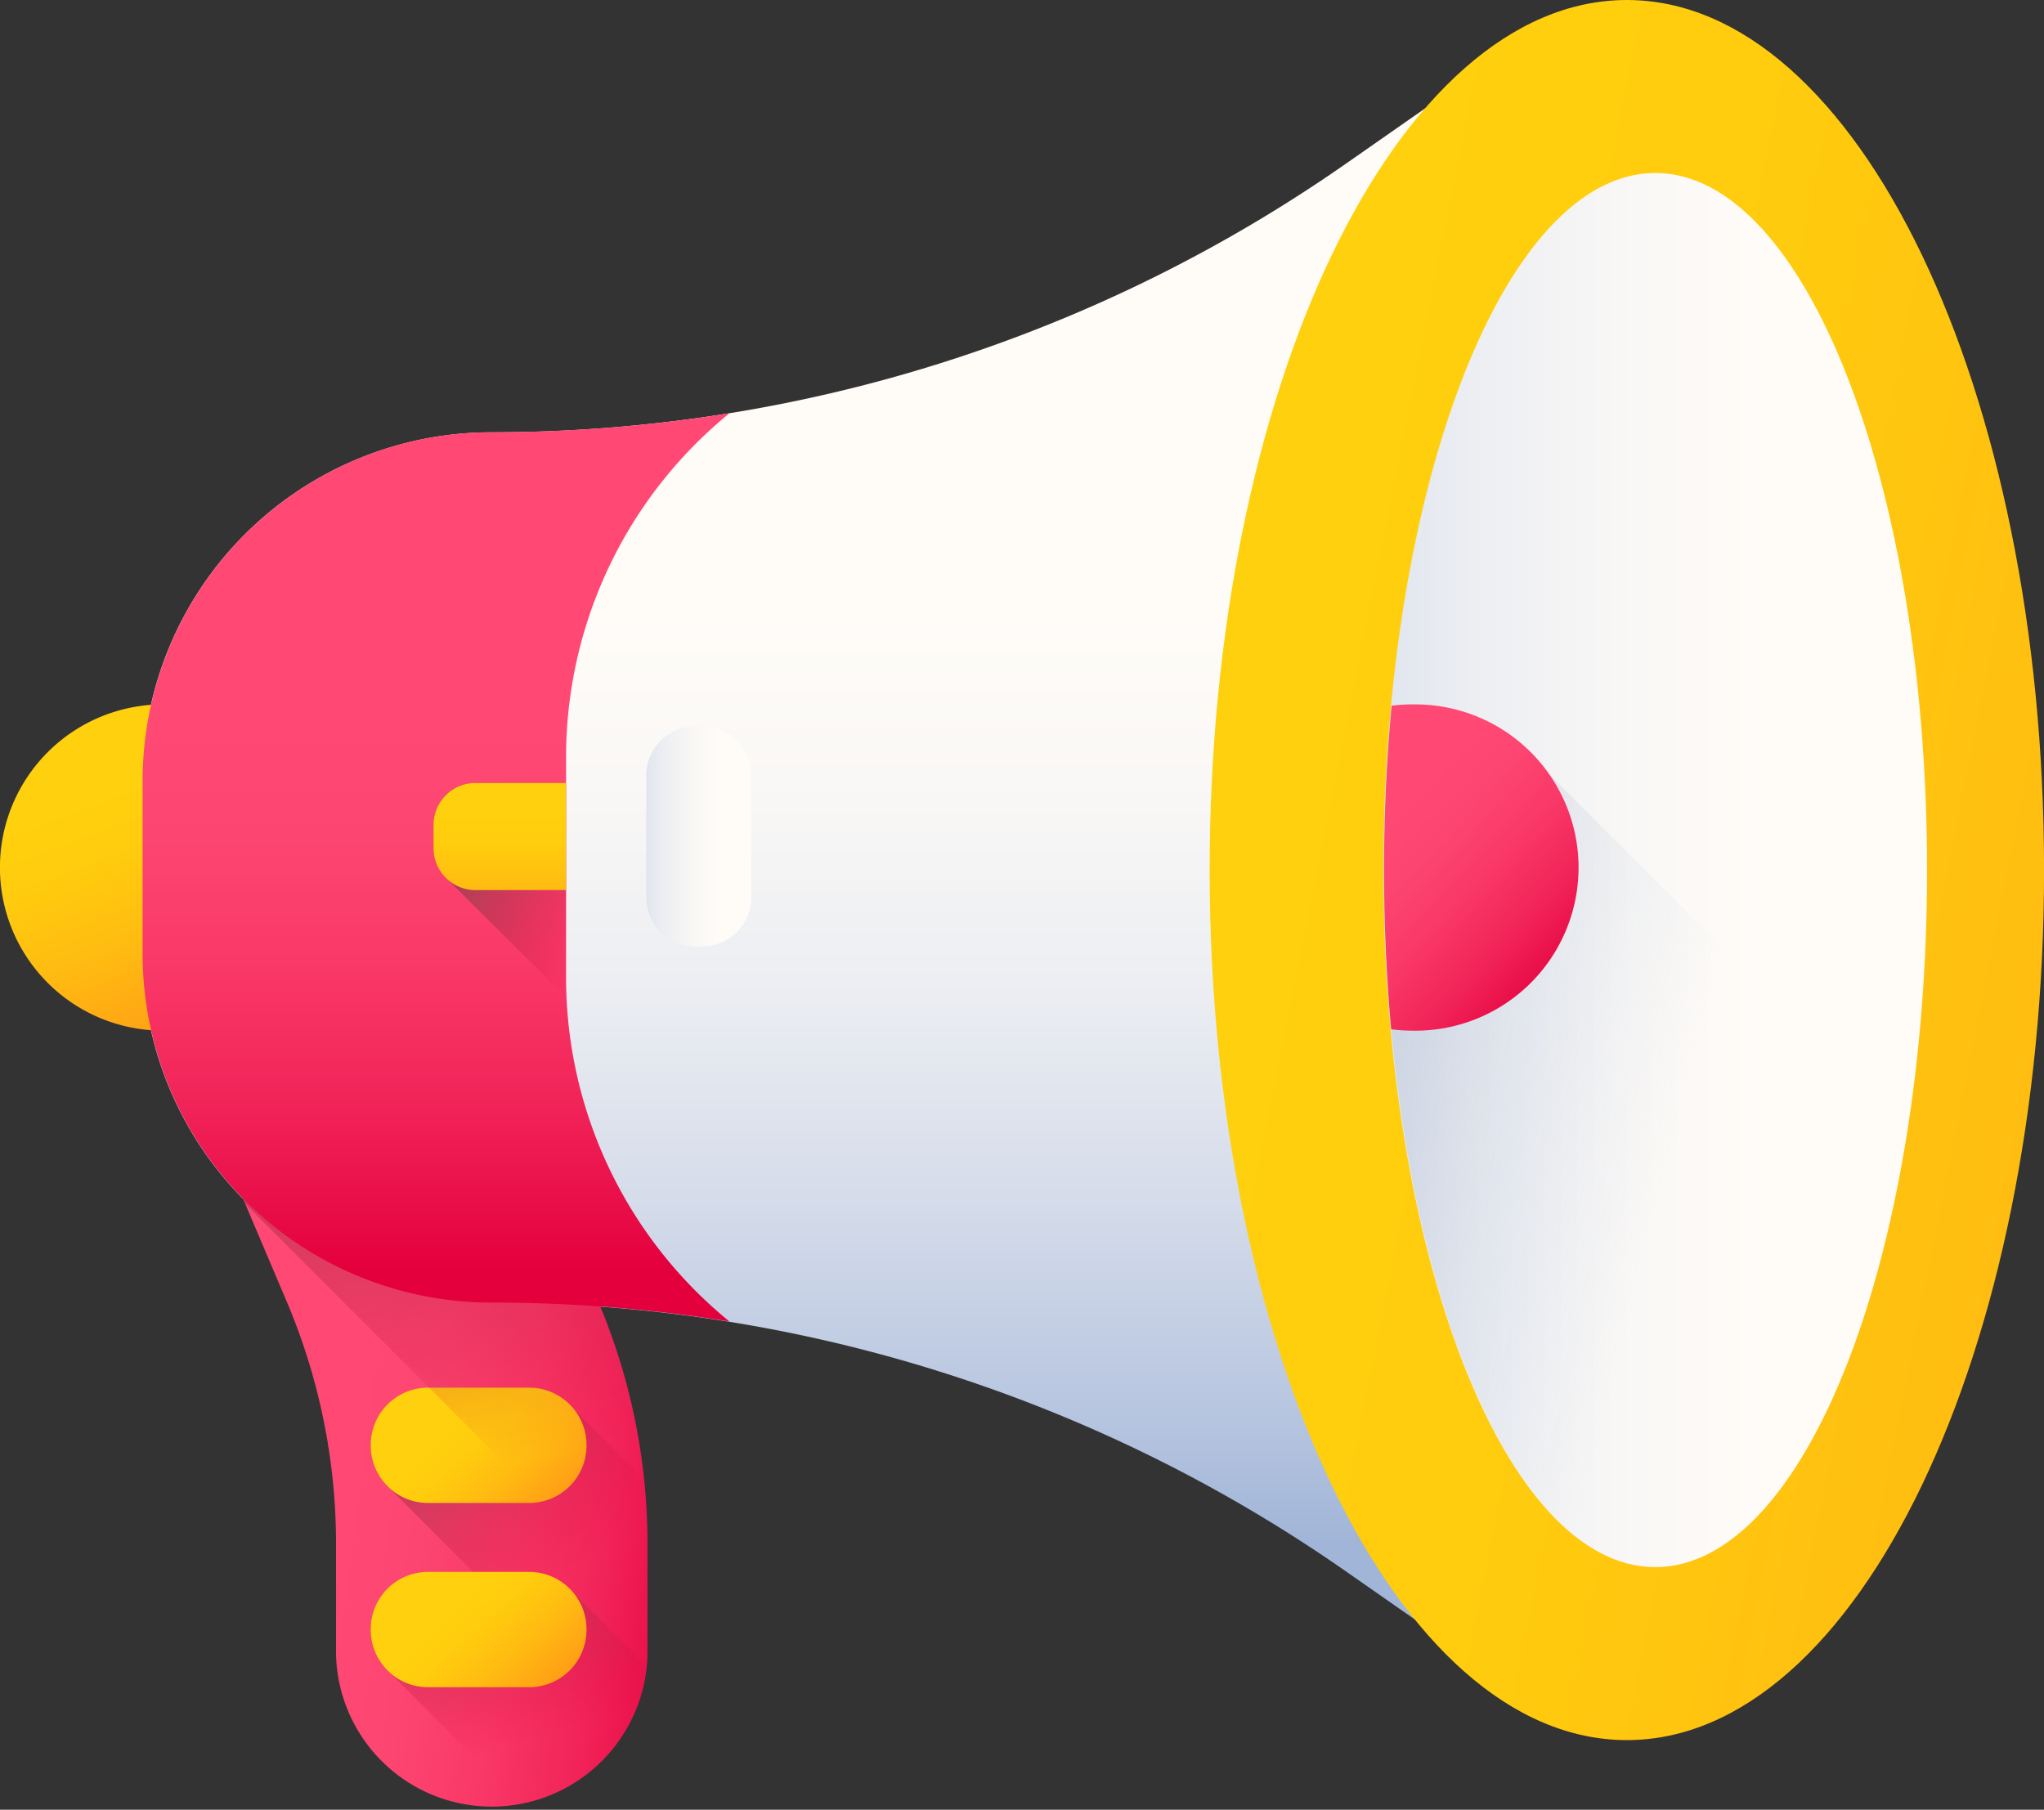
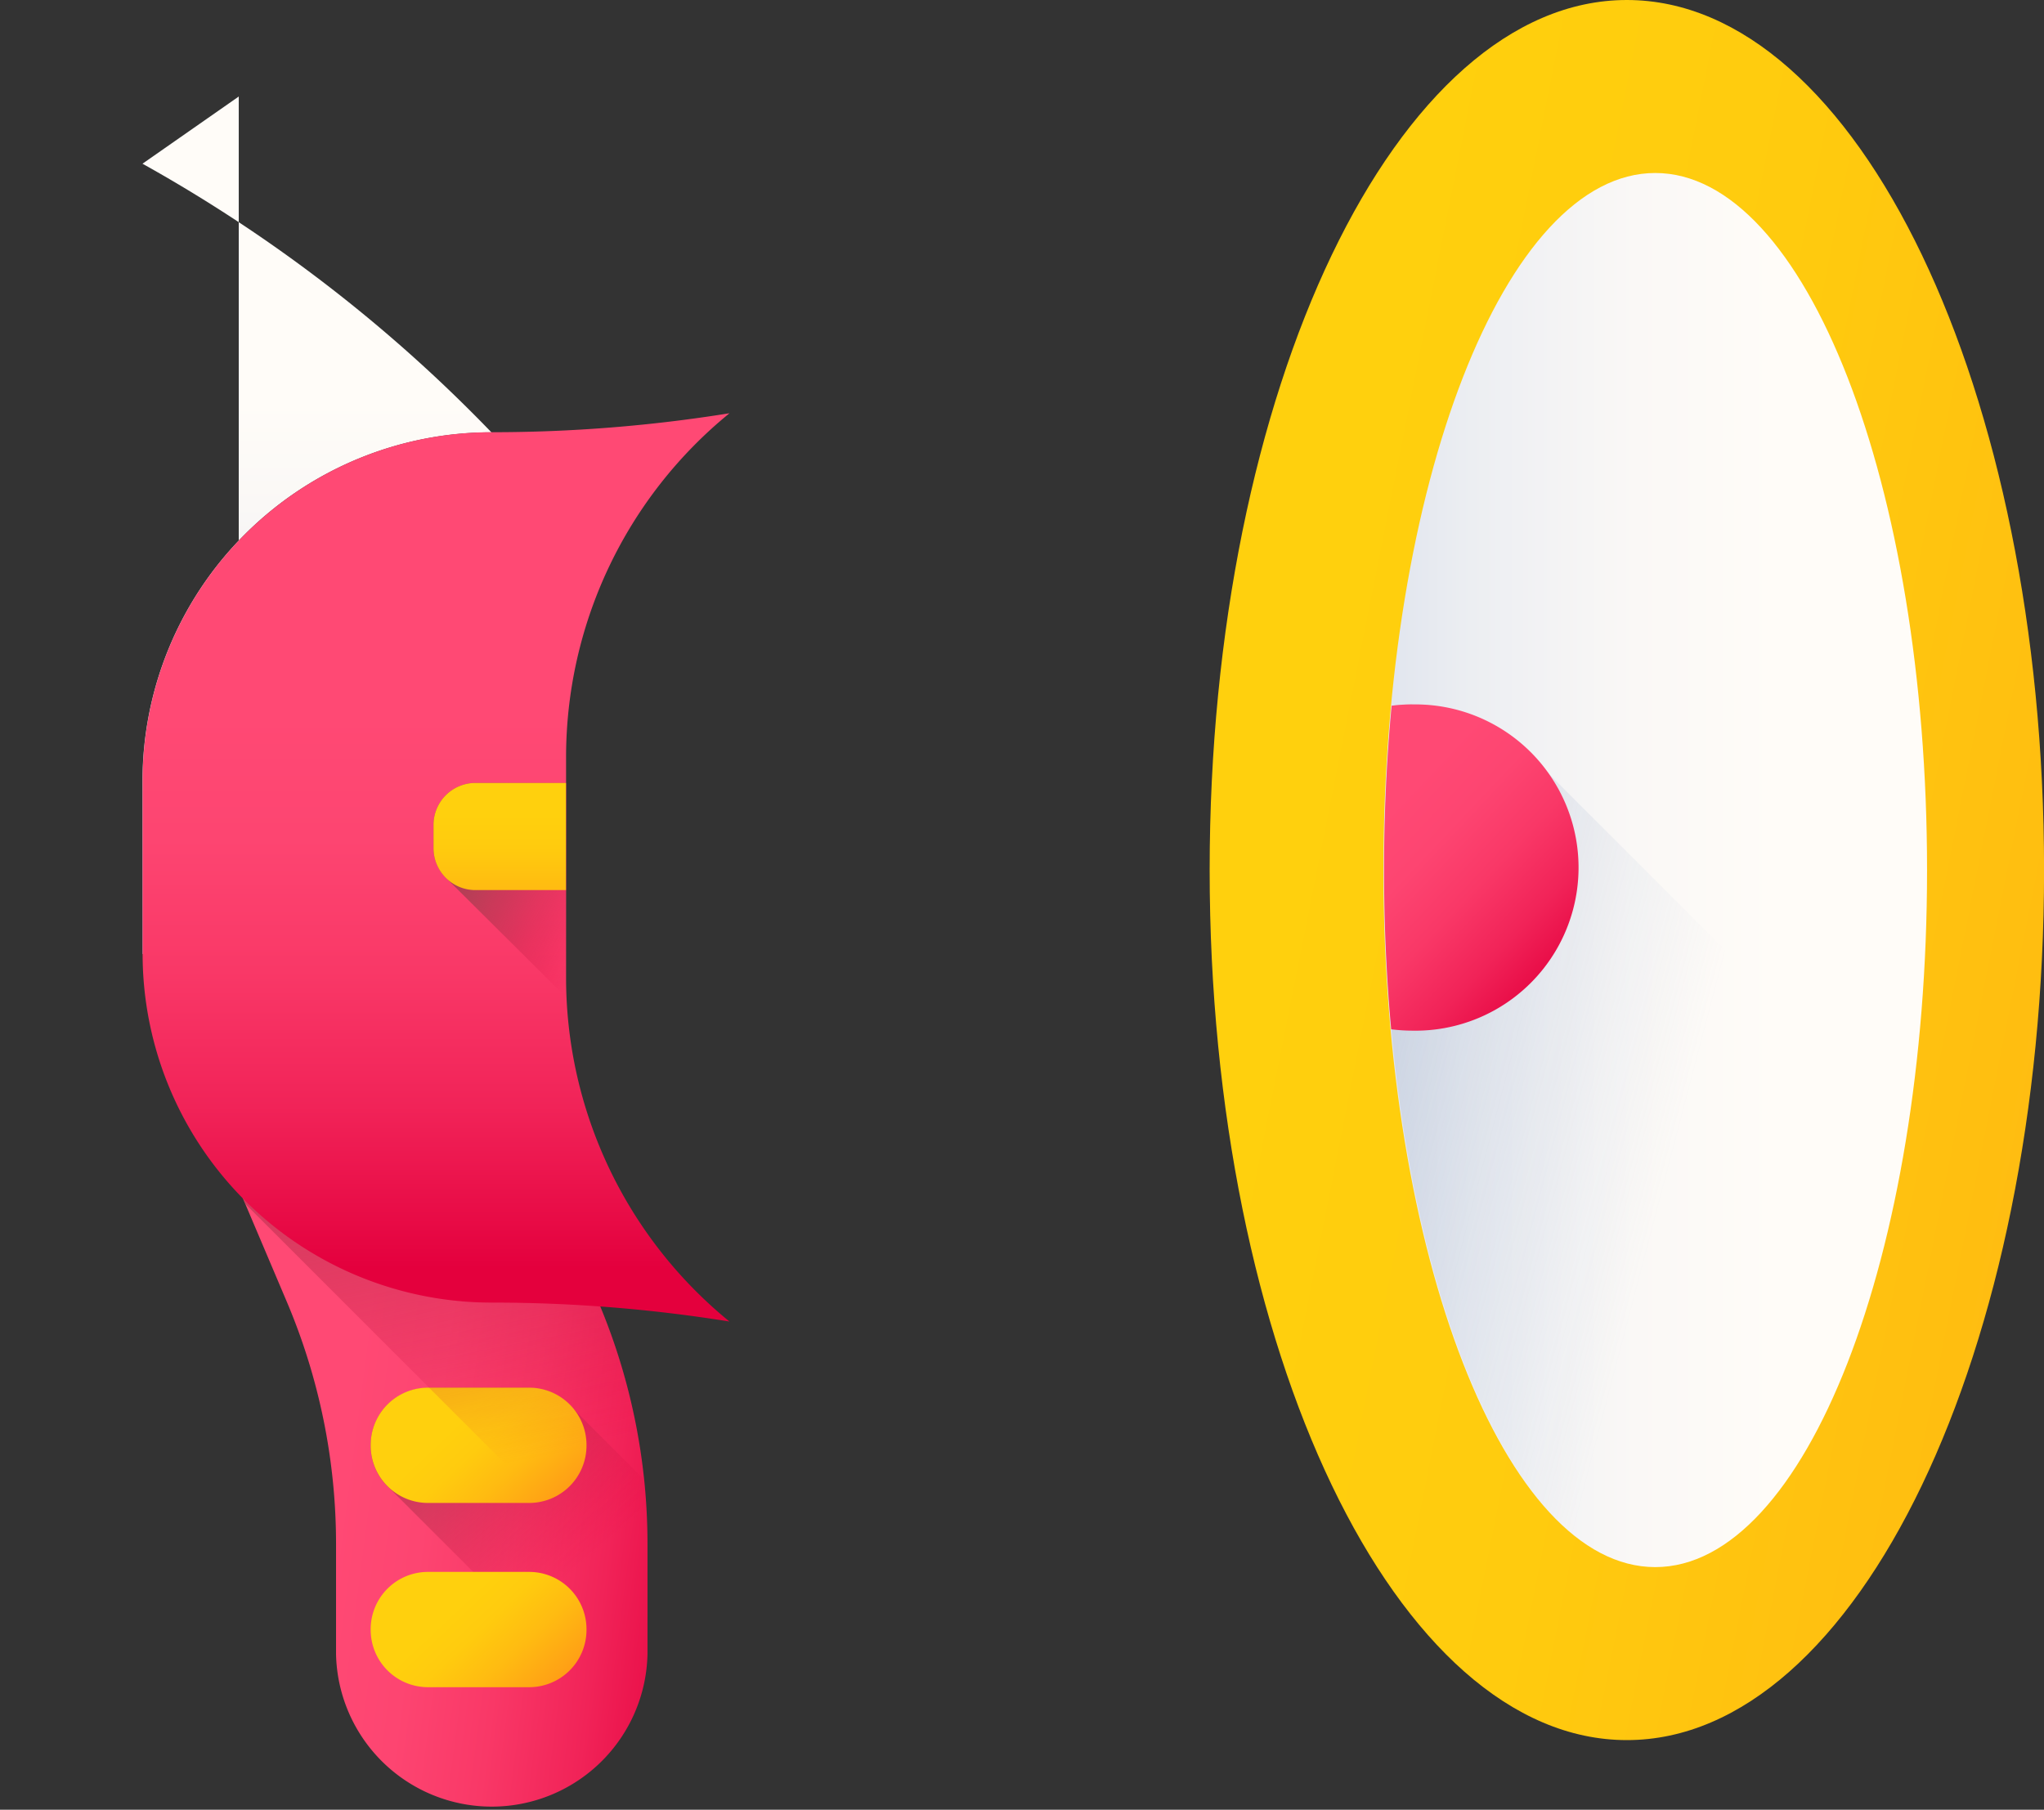
<svg xmlns="http://www.w3.org/2000/svg" xmlns:xlink="http://www.w3.org/1999/xlink" id="advertising" width="32.335" height="28.632" viewBox="0 0 32.335 28.632">
  <rect x="0" y="0" width="32.335" height="28.632" fill="#333333" stroke="none" />
  <defs>
    <linearGradient id="linear-gradient" x1="0.5" y1="0.329" x2="0.5" y2="0.941" gradientUnits="objectBoundingBox">
      <stop offset="0" stop-color="#fffcf8" />
      <stop offset="0.188" stop-color="#faf8f6" />
      <stop offset="0.404" stop-color="#eceef2" />
      <stop offset="0.635" stop-color="#d5dcea" />
      <stop offset="0.875" stop-color="#b5c4df" />
      <stop offset="1" stop-color="#a1b5d8" />
    </linearGradient>
    <linearGradient id="linear-gradient-2" x1="0.257" y1="0.42" x2="1.178" y2="0.603" gradientUnits="objectBoundingBox">
      <stop offset="0" stop-color="#ff4974" />
      <stop offset="0.228" stop-color="#fd4571" />
      <stop offset="0.466" stop-color="#f93867" />
      <stop offset="0.71" stop-color="#f12358" />
      <stop offset="0.955" stop-color="#e60642" />
      <stop offset="1" stop-color="#e4003d" />
    </linearGradient>
    <linearGradient id="linear-gradient-3" x1="0.714" y1="0.557" x2="0.209" y2="-0.165" gradientUnits="objectBoundingBox">
      <stop offset="0" stop-color="#e4003d" stop-opacity="0" />
      <stop offset="0.223" stop-color="#cd1845" stop-opacity="0.224" />
      <stop offset="0.503" stop-color="#b82e4d" stop-opacity="0.502" />
      <stop offset="0.768" stop-color="#ab3c51" stop-opacity="0.769" />
      <stop offset="1" stop-color="#a64153" />
    </linearGradient>
    <linearGradient id="linear-gradient-4" x1="0.341" y1="0.41" x2="1.034" y2="0.802" gradientUnits="objectBoundingBox">
      <stop offset="0" stop-color="#ffd00d" />
      <stop offset="0.238" stop-color="#ffcb0e" />
      <stop offset="0.535" stop-color="#fb1" />
      <stop offset="0.863" stop-color="#ffa215" />
      <stop offset="1" stop-color="#ff9517" />
    </linearGradient>
    <linearGradient id="linear-gradient-5" x1="0.632" y1="0.701" x2="0.271" y2="-0.257" xlink:href="#linear-gradient-3" />
    <linearGradient id="linear-gradient-6" x1="0.341" y1="0.41" x2="1.034" y2="0.802" xlink:href="#linear-gradient-4" />
    <linearGradient id="linear-gradient-7" x1="0.562" y1="0.679" x2="0.33" y2="-0.525" xlink:href="#linear-gradient-3" />
    <linearGradient id="linear-gradient-8" x1="0.405" y1="0.245" x2="0.704" y2="1.052" xlink:href="#linear-gradient-4" />
    <linearGradient id="linear-gradient-9" x1="0.5" y1="0.329" x2="0.5" y2="0.941" xlink:href="#linear-gradient-2" />
    <linearGradient id="linear-gradient-10" x1="0.144" y1="0.354" x2="1.794" y2="1.031" xlink:href="#linear-gradient-4" />
    <linearGradient id="linear-gradient-11" x1="0.724" y1="0.5" x2="-0.673" y2="0.5" xlink:href="#linear-gradient" />
    <linearGradient id="linear-gradient-12" x1="0.521" y1="0.596" x2="-1.392" y2="-0.238" gradientUnits="objectBoundingBox">
      <stop offset="0" stop-color="#a1b5d8" stop-opacity="0" />
      <stop offset="0.67" stop-color="#8190a4" stop-opacity="0.671" />
      <stop offset="1" stop-color="#748290" />
    </linearGradient>
    <linearGradient id="linear-gradient-13" x1="0.724" y1="0.5" x2="-0.673" y2="0.5" xlink:href="#linear-gradient" />
    <linearGradient id="linear-gradient-15" x1="1.166" y1="0.748" x2="0.385" y2="0.088" xlink:href="#linear-gradient-3" />
    <linearGradient id="linear-gradient-16" x1="0.5" y1="0.301" x2="0.5" y2="1.601" xlink:href="#linear-gradient-4" />
    <linearGradient id="linear-gradient-17" x1="0.206" y1="0.208" x2="0.709" y2="1.004" xlink:href="#linear-gradient-2" />
  </defs>
-   <path id="Path_15" data-name="Path 15" d="M41.219,29.493a5.52,5.52,0,0,0-5.52,5.52v2.73a5.52,5.52,0,0,0,5.52,5.52,23.618,23.618,0,0,1,13.517,4.25l1.523,1.063V24.18l-1.523,1.063A23.62,23.62,0,0,1,41.219,29.493Zm0,0" transform="translate(-33.445 -22.653)" fill="url(#linear-gradient)" />
+   <path id="Path_15" data-name="Path 15" d="M41.219,29.493a5.52,5.52,0,0,0-5.52,5.52v2.73l1.523,1.063V24.18l-1.523,1.063A23.62,23.62,0,0,1,41.219,29.493Zm0,0" transform="translate(-33.445 -22.653)" fill="url(#linear-gradient)" />
  <path id="Path_16" data-name="Path 16" d="M64.533,297.254H59.605l.774,1.824a9.8,9.8,0,0,1,.778,3.827v1.744a2.464,2.464,0,0,0,4.927,0v-1.744a9.8,9.8,0,0,0-.778-3.827Zm0,0" transform="translate(-55.841 -278.481)" fill="url(#linear-gradient-2)" />
  <path id="Path_17" data-name="Path 17" d="M95.38,347.68h-1.6a.907.907,0,0,0-.907.907v.01a.9.9,0,0,0,.311.683l3.776,3.776a2.451,2.451,0,0,0,.292-1.164v-1.744a9.793,9.793,0,0,0-.054-1.018l-1.138-1.138A.9.9,0,0,0,95.38,347.68Zm0,0" transform="translate(-87.009 -325.722)" fill="url(#linear-gradient-3)" />
  <path id="Path_18" data-name="Path 18" d="M95.38,349.5h-1.6a.907.907,0,0,1-.907-.907v-.01a.907.907,0,0,1,.907-.907h1.6a.907.907,0,0,1,.907.907v.01A.907.907,0,0,1,95.38,349.5Zm0,0" transform="translate(-87.009 -325.722)" fill="url(#linear-gradient-4)" />
-   <path id="Path_19" data-name="Path 19" d="M96.059,394.1a.9.9,0,0,0-.683-.311h-1.6a.907.907,0,0,0-.907.907v.01a.9.9,0,0,0,.311.682l2.111,2.111a2.465,2.465,0,0,0,1.948-2.216Zm0,0" transform="translate(-87.006 -368.916)" fill="url(#linear-gradient-5)" />
  <path id="Path_20" data-name="Path 20" d="M95.38,395.609h-1.6a.907.907,0,0,1-.907-.907v-.01a.906.906,0,0,1,.907-.907h1.6a.907.907,0,0,1,.907.907v.01A.907.907,0,0,1,95.38,395.609Zm0,0" transform="translate(-87.009 -368.916)" fill="url(#linear-gradient-6)" />
  <path id="Path_21" data-name="Path 21" d="M66.085,303.892v-.987a9.8,9.8,0,0,0-.778-3.827l-.774-1.825H59.605l.117.275Zm0,0" transform="translate(-55.841 -278.481)" fill="url(#linear-gradient-7)" />
-   <path id="Path_22" data-name="Path 22" d="M5.161,179.042a2.581,2.581,0,1,1-2.581-2.581A2.581,2.581,0,0,1,5.161,179.042Zm0,0" transform="translate(0 -165.317)" fill="url(#linear-gradient-8)" />
  <path id="Path_23" data-name="Path 23" d="M42.4,112.439V108.96a7.02,7.02,0,0,1,2.585-5.448,23.608,23.608,0,0,1-3.764.3,5.52,5.52,0,0,0-5.52,5.52v2.73a5.52,5.52,0,0,0,5.52,5.52,23.608,23.608,0,0,1,3.764.3A7.02,7.02,0,0,1,42.4,112.439Zm0,0" transform="translate(-33.445 -96.974)" fill="url(#linear-gradient-9)" />
  <path id="Path_24" data-name="Path 24" d="M316.229,13.765c0-7.6-2.954-13.765-6.6-13.765s-6.6,6.163-6.6,13.765,2.954,13.765,6.6,13.765S316.229,21.367,316.229,13.765Zm0,0" transform="translate(-283.893)" fill="url(#linear-gradient-10)" />
  <path id="Path_25" data-name="Path 25" d="M355.274,54.36c0-6.091-1.923-11.028-4.3-11.028s-4.3,4.937-4.3,11.028,1.923,11.028,4.3,11.028S355.274,60.451,355.274,54.36Zm0,0" transform="translate(-324.789 -40.595)" fill="url(#linear-gradient-11)" />
  <path id="Path_26" data-name="Path 26" d="M354.963,183.223c-.007.05-.015.1-.024.147-.029.177-.059.351-.092.522-.013.069-.026.138-.04.205q-.143.724-.327,1.382c-.018.066-.037.132-.055.2,0,.007,0,.013-.005.019-.019.064-.038.128-.058.191s-.042.138-.065.206-.035.109-.053.162c-.008.023-.015.046-.023.069q-.029.086-.059.169c-.024.069-.049.139-.075.207s-.044.118-.067.176c-.012.031-.024.062-.037.093s-.024.061-.037.092c-.025.061-.05.12-.075.18l-.046.105c-.017.038-.033.076-.05.113s-.039.087-.059.129c-.1.214-.206.418-.315.608-.689,1.205-1.52,1.91-2.416,1.91-2.034,0-3.739-3.633-4.182-8.509-.006-.066-.012-.132-.017-.2q-.016-.182-.029-.367c0-.019,0-.037,0-.056-.008-.119-.015-.239-.021-.359,0-.077-.008-.155-.012-.232,0-.017,0-.032,0-.049l-.011-.28a.191.191,0,0,0,0-.024c0-.093-.005-.184-.007-.277,0-.017,0-.032,0-.048V179.7c0-.065,0-.131,0-.2,0-.046,0-.092,0-.138,0-.095,0-.19,0-.284s0-.19,0-.284c0-.045,0-.09,0-.136q0-.113,0-.226c0-.016,0-.032,0-.047,0-.054,0-.106,0-.159s0-.135.007-.2.005-.15.009-.226c0-.01,0-.02,0-.03,0-.026,0-.053,0-.078q.023-.475.063-.938c.007-.092.016-.183.024-.274a2.547,2.547,0,0,1,.324-.021,2.573,2.573,0,0,1,1.908.843Zm0,0" transform="translate(-324.792 -165.313)" fill="url(#linear-gradient-12)" />
-   <path id="Path_27" data-name="Path 27" d="M162.719,185.41h-.1a.781.781,0,0,1-.781-.781v-1.923a.781.781,0,0,1,.781-.781h.1a.781.781,0,0,1,.781.781v1.923A.781.781,0,0,1,162.719,185.41Zm0,0" transform="translate(-151.615 -170.436)" fill="url(#linear-gradient-13)" />
-   <path id="Path_28" data-name="Path 28" d="M199.348,185.41h-.1a.781.781,0,0,1-.781-.781v-1.923a.781.781,0,0,1,.781-.781h.1a.781.781,0,0,1,.781.781v1.923A.781.781,0,0,1,199.348,185.41Zm0,0" transform="translate(-185.931 -170.436)" fill="url(#linear-gradient-13)" />
  <path id="Path_29" data-name="Path 29" d="M110.689,199.178V196.1h-1.432a.663.663,0,0,0-.663.663v.369a.66.66,0,0,0,.216.488L110.7,199.5C110.692,199.4,110.689,199.287,110.689,199.178Zm0,0" transform="translate(-101.736 -183.713)" fill="url(#linear-gradient-15)" />
  <path id="Path_30" data-name="Path 30" d="M110.689,196.1h-1.432a.663.663,0,0,0-.663.663v.369a.663.663,0,0,0,.663.663h1.432Zm0,0" transform="translate(-101.736 -183.713)" fill="url(#linear-gradient-16)" />
  <path id="Path_31" data-name="Path 31" d="M347.128,176.461a2.6,2.6,0,0,0-.324.021c-.078.834-.12,1.7-.12,2.6,0,.867.039,1.71.113,2.519a2.631,2.631,0,0,0,.332.022,2.581,2.581,0,1,0,0-5.161Zm0,0" transform="translate(-324.789 -165.317)" fill="url(#linear-gradient-17)" />
</svg>